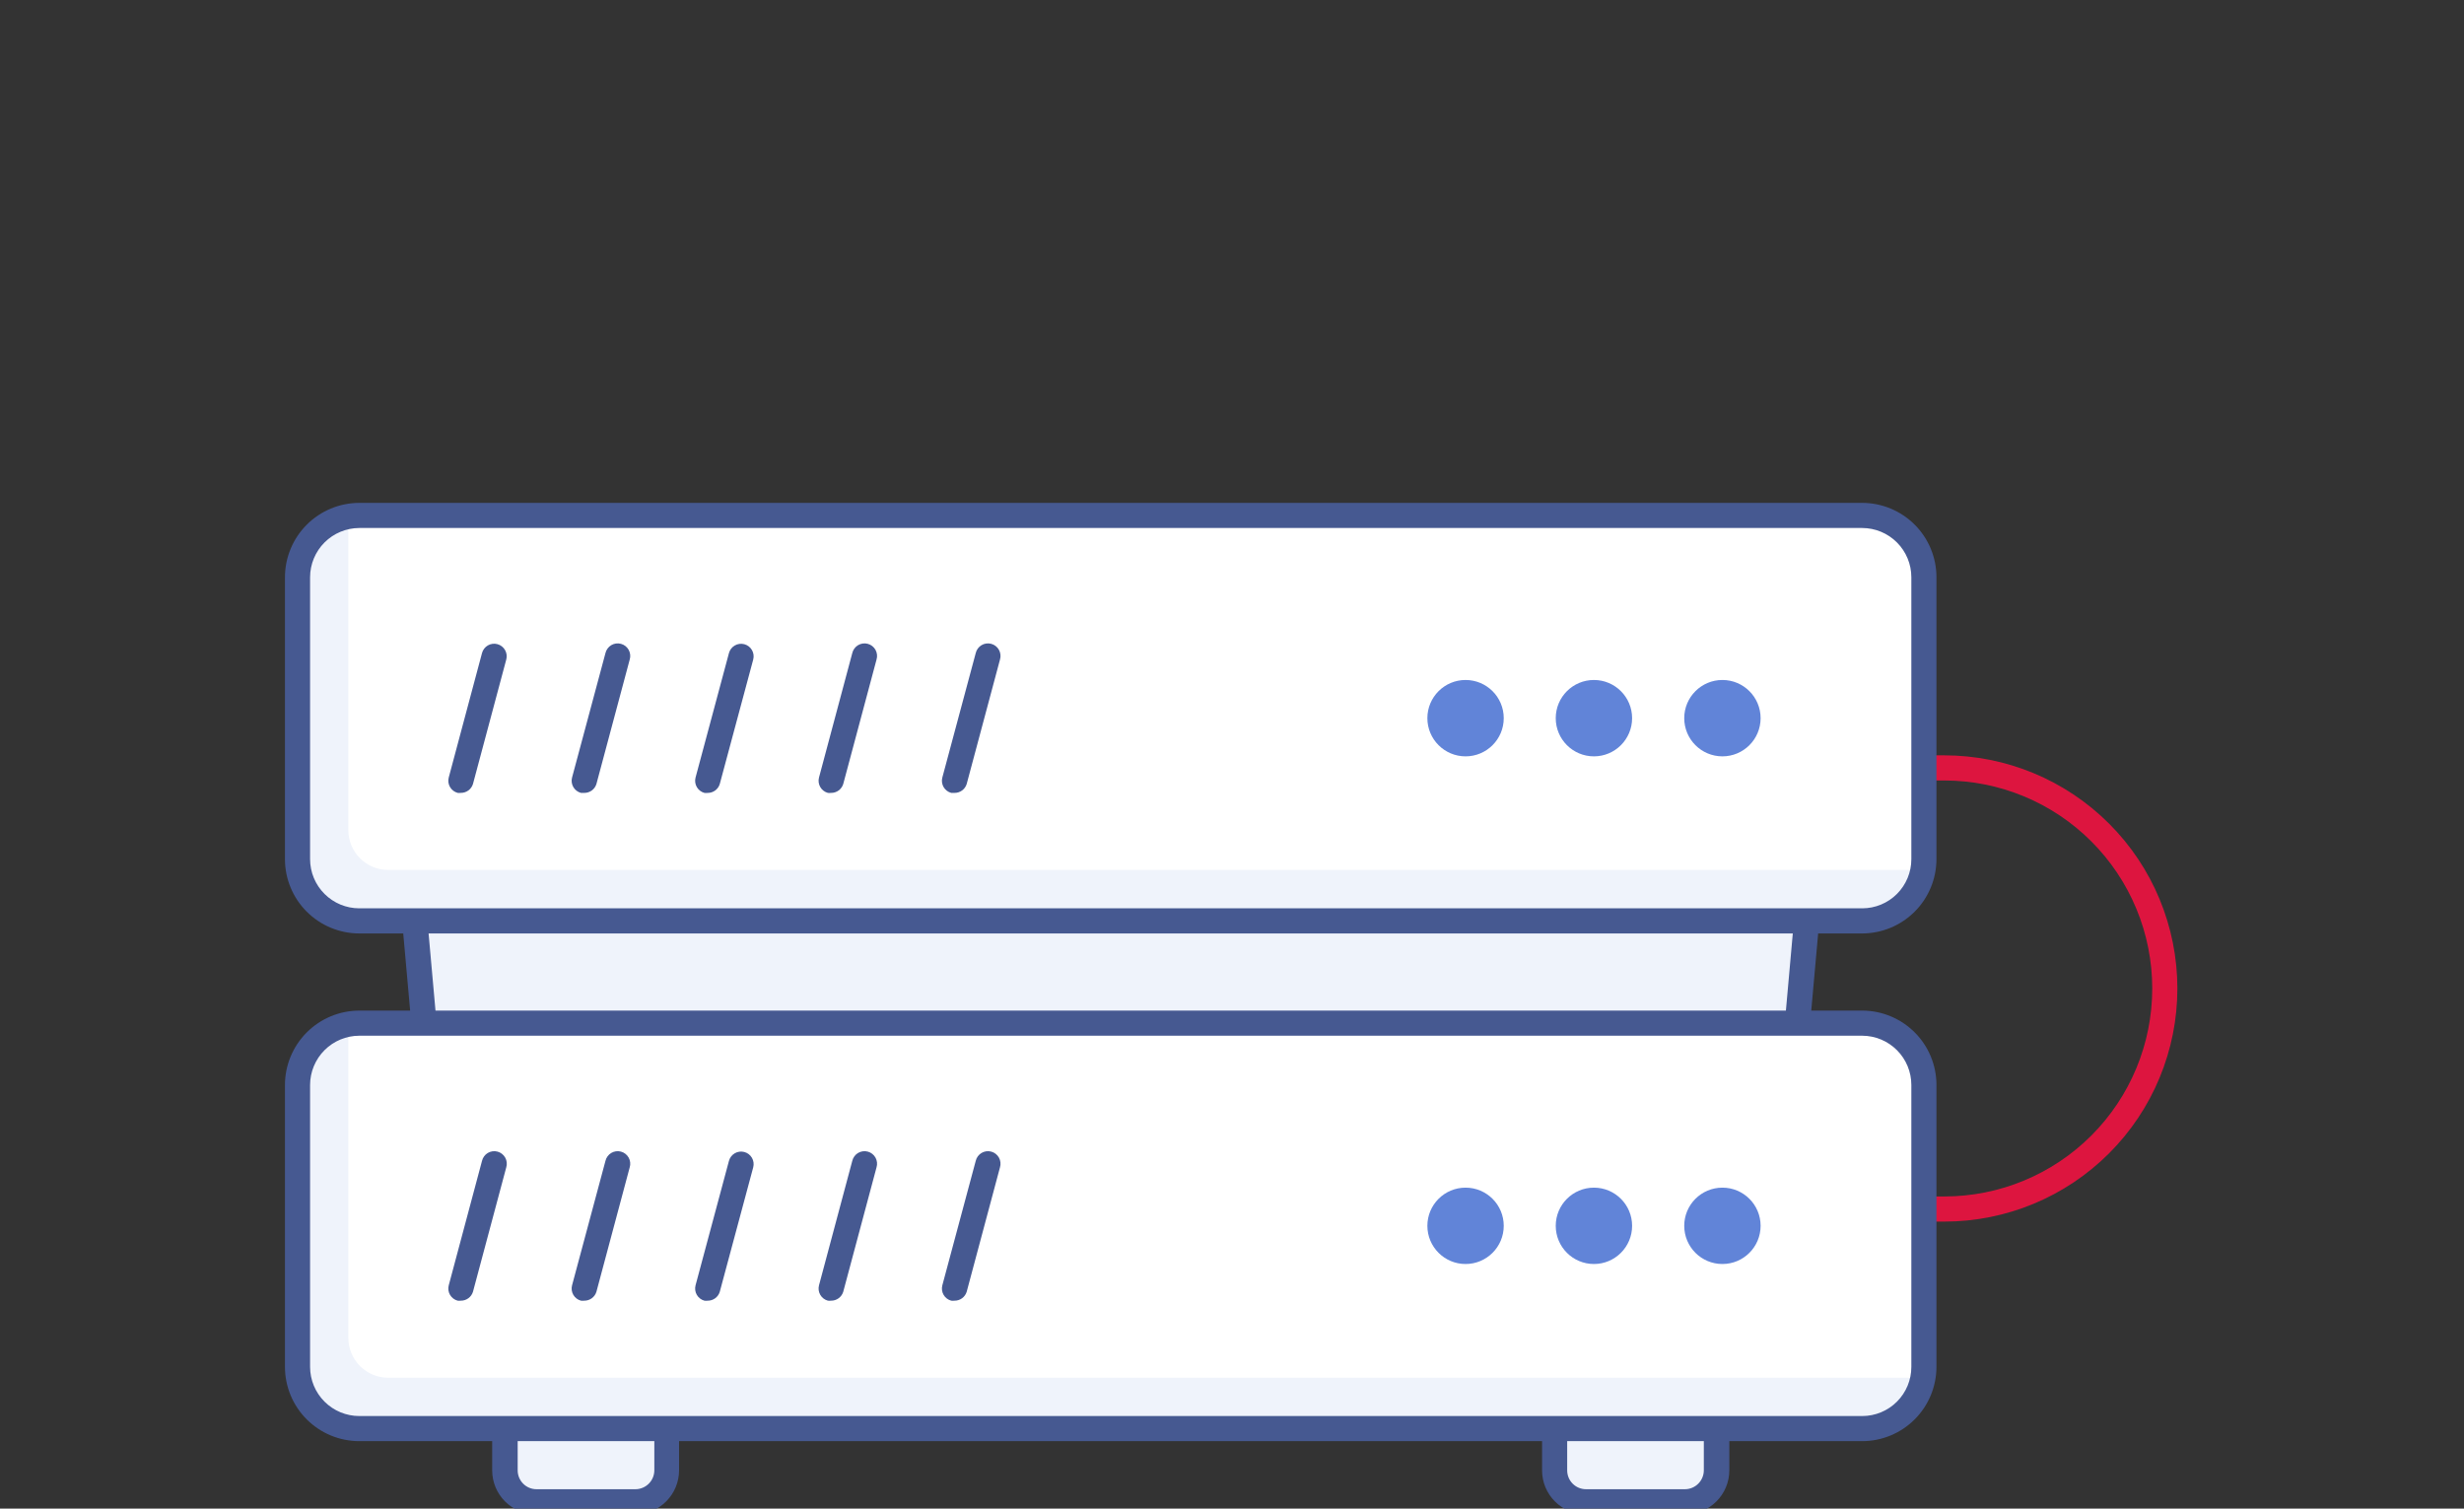
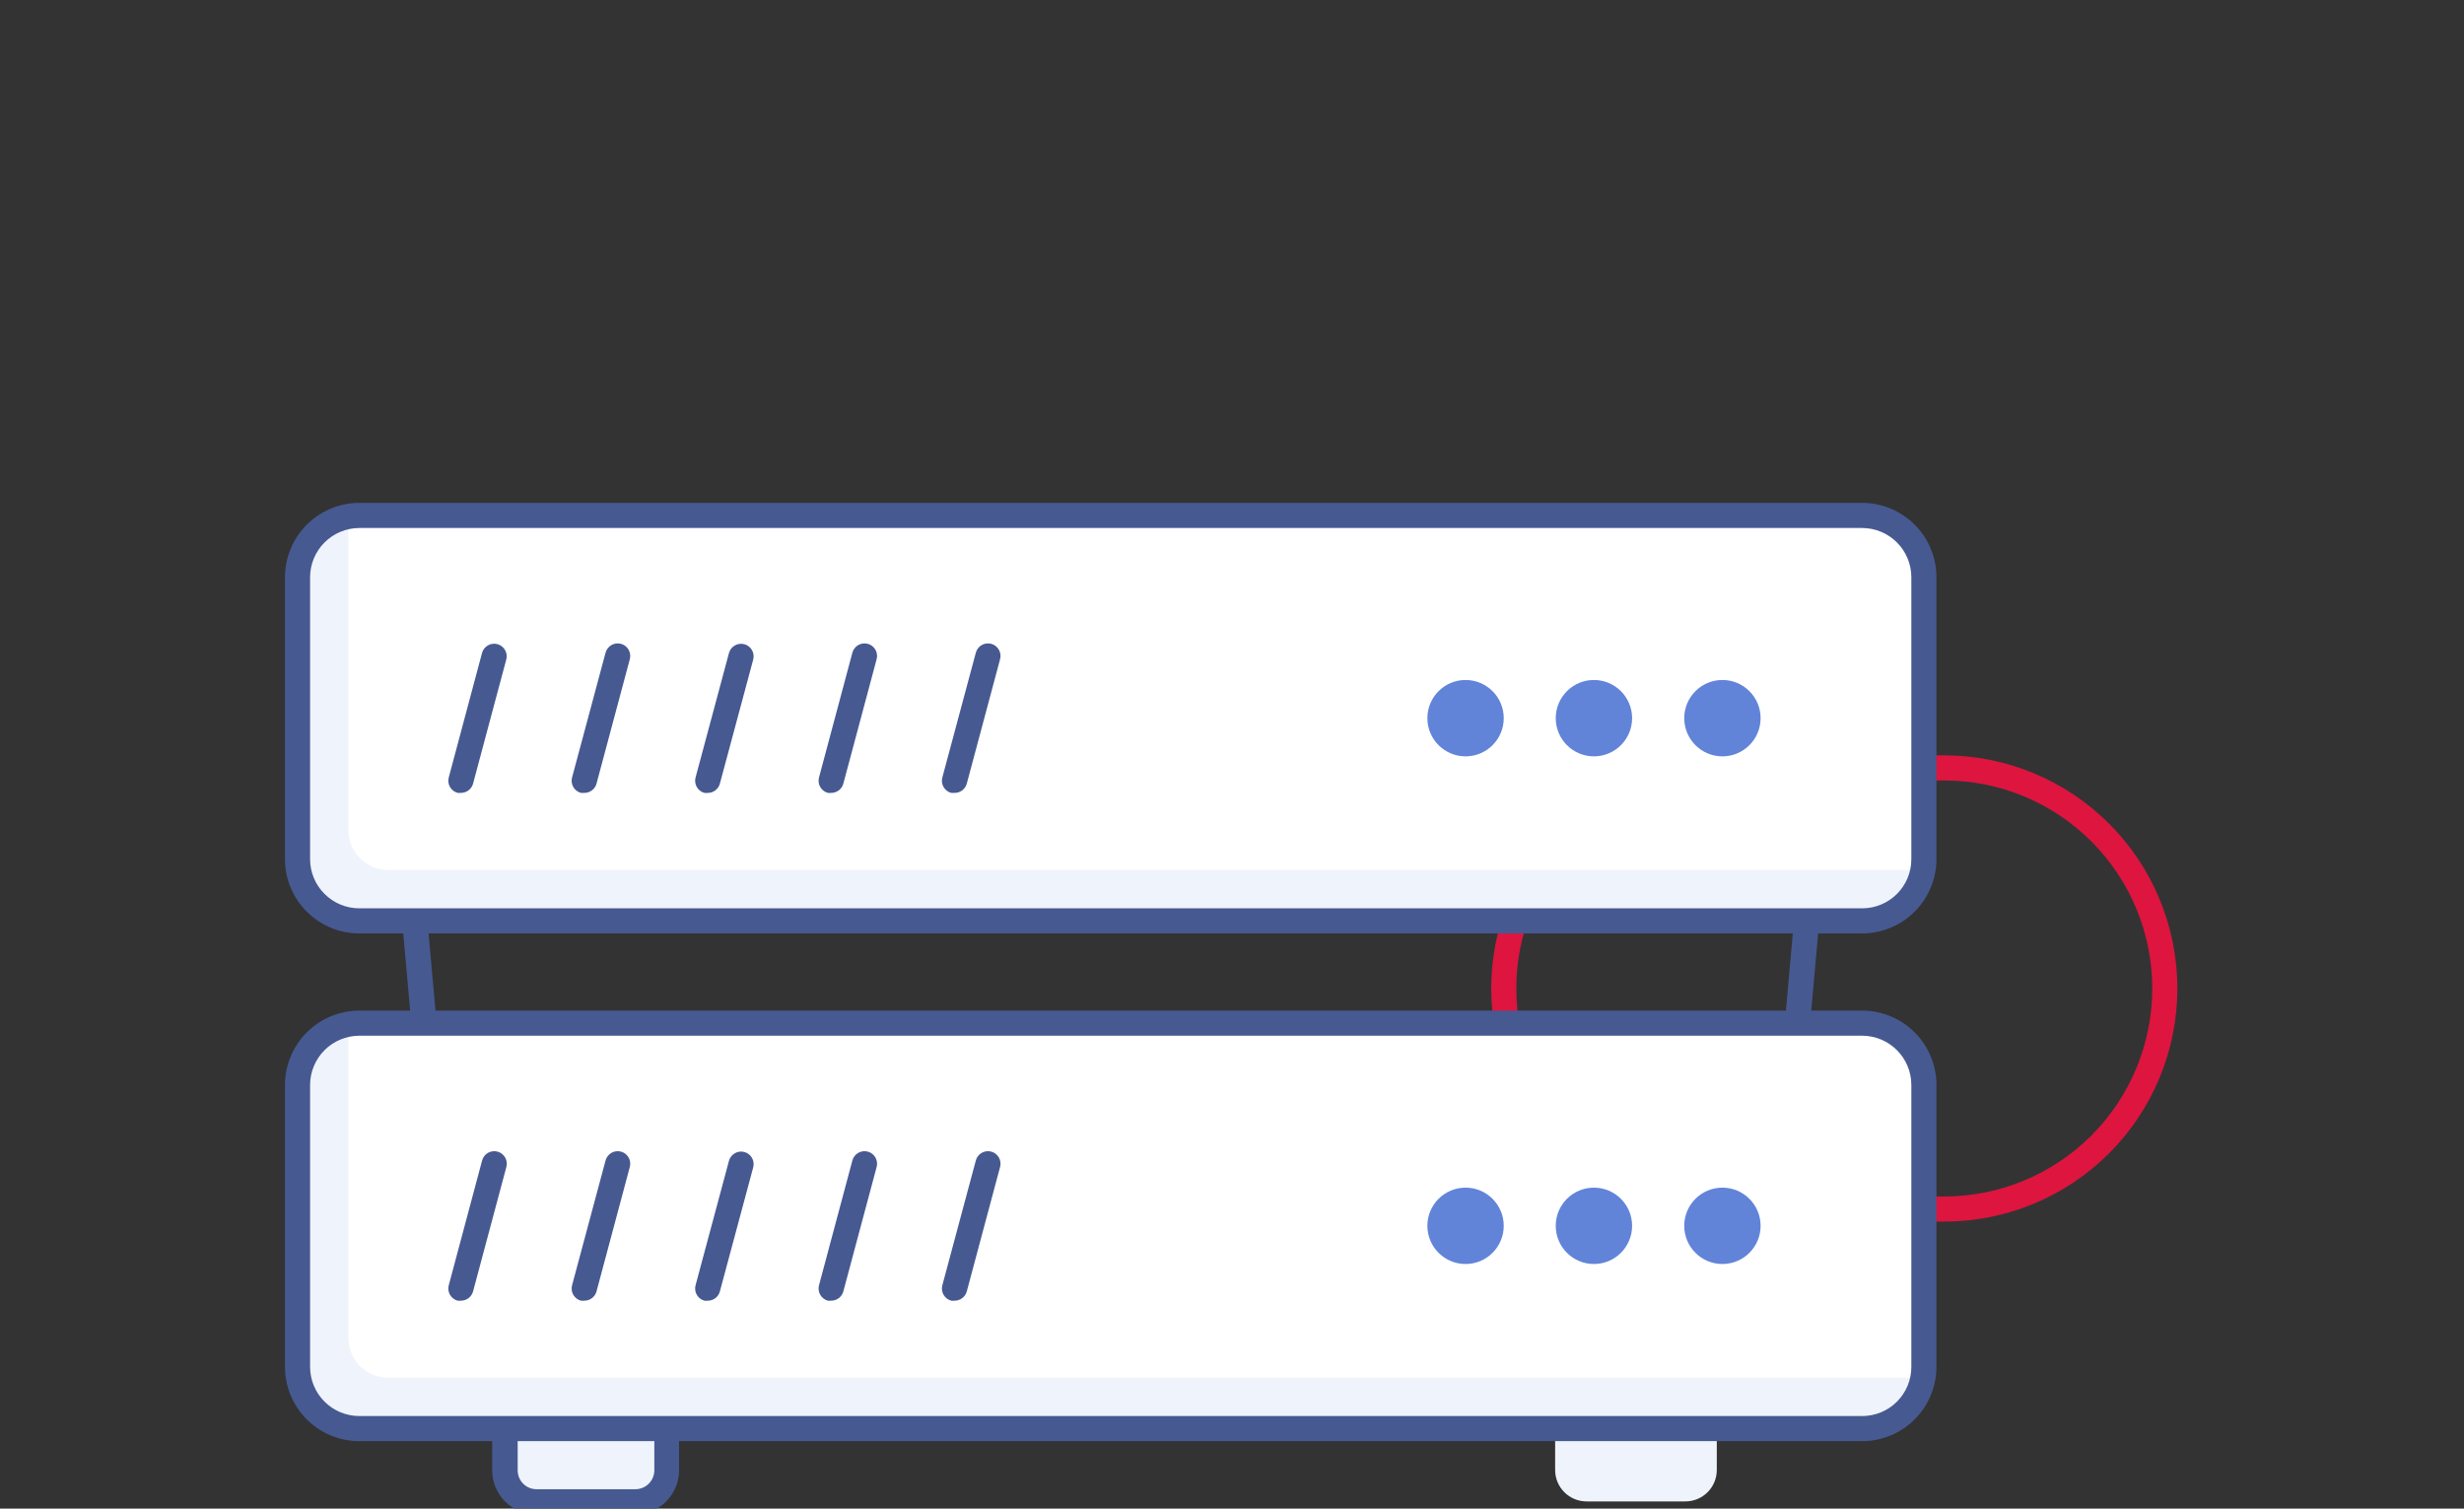
<svg xmlns="http://www.w3.org/2000/svg" width="147" height="90" viewBox="0 0 147 90" fill="none">
  <rect x="0" y="0" width="147" height="90" fill="#333333" stroke="none" />
  <g clip-path="url(#clip0_6229_21758)">
    <path d="M30.136 83.344H39.787V87.697C39.787 88.194 39.59 88.671 39.238 89.022C38.887 89.373 38.41 89.57 37.914 89.57H31.987C31.49 89.57 31.013 89.373 30.662 89.022C30.311 88.671 30.113 88.194 30.113 87.697V83.344H30.136Z" fill="#EFF3FB" />
    <path d="M37.905 90.342H31.986C31.29 90.342 30.623 90.065 30.131 89.573C29.64 89.082 29.363 88.415 29.363 87.719V83.343C29.363 83.144 29.442 82.954 29.583 82.813C29.723 82.673 29.914 82.594 30.113 82.594H39.764C39.962 82.594 40.153 82.673 40.294 82.813C40.434 82.954 40.513 83.144 40.513 83.343V87.719C40.511 88.411 40.236 89.075 39.748 89.566C39.26 90.057 38.598 90.336 37.905 90.342ZM30.884 84.092V87.719C30.884 88.017 31.003 88.303 31.214 88.514C31.424 88.725 31.71 88.843 32.008 88.843H37.905C38.204 88.843 38.491 88.725 38.703 88.514C38.915 88.304 39.035 88.018 39.037 87.719V84.092H30.884Z" fill="#465991" />
    <path d="M92.748 83.344H102.422V87.697C102.422 88.194 102.224 88.671 101.873 89.022C101.522 89.373 101.045 89.57 100.548 89.57H94.651C94.154 89.57 93.678 89.373 93.327 89.022C92.975 88.671 92.778 88.194 92.778 87.697V83.344H92.748Z" fill="#EFF3FB" />
-     <path d="M100.518 90.342H94.621C93.925 90.342 93.258 90.065 92.766 89.573C92.274 89.082 91.998 88.415 91.998 87.719V83.343C91.998 83.144 92.077 82.954 92.218 82.813C92.358 82.673 92.549 82.594 92.747 82.594H102.421C102.62 82.594 102.81 82.673 102.951 82.813C103.091 82.954 103.17 83.144 103.17 83.343V87.719C103.169 88.066 103.1 88.409 102.966 88.728C102.832 89.048 102.636 89.338 102.389 89.582C102.143 89.826 101.851 90.018 101.529 90.149C101.208 90.279 100.864 90.345 100.518 90.342ZM93.497 84.092V87.719C93.497 88.017 93.615 88.303 93.826 88.514C94.037 88.725 94.323 88.843 94.621 88.843H100.518C100.817 88.843 101.103 88.725 101.315 88.514C101.527 88.304 101.647 88.018 101.649 87.719V84.092H93.497Z" fill="#465991" />
    <path d="M115.993 72.877H102.872C99.184 72.877 95.646 71.412 93.038 68.804C90.43 66.195 88.965 62.658 88.965 58.97C88.965 55.281 90.43 51.744 93.038 49.136C95.646 46.528 99.184 45.062 102.872 45.062H115.993C119.681 45.062 123.218 46.528 125.826 49.136C128.435 51.744 129.9 55.281 129.9 58.97C129.9 62.658 128.435 66.195 125.826 68.804C123.218 71.412 119.681 72.877 115.993 72.877ZM102.872 46.561C99.581 46.561 96.425 47.868 94.098 50.196C91.771 52.523 90.463 55.679 90.463 58.97C90.463 62.261 91.771 65.417 94.098 67.744C96.425 70.071 99.581 71.378 102.872 71.378H115.993C119.284 71.378 122.44 70.071 124.767 67.744C127.094 65.417 128.401 62.261 128.401 58.97C128.401 55.679 127.094 52.523 124.767 50.196C122.44 47.868 119.284 46.561 115.993 46.561H102.872Z" fill="#DD153F" />
-     <path d="M106.859 65.262H25.671L24.539 52.621H107.99L106.859 65.262Z" fill="#EFF3FB" />
    <path d="M106.857 66.011H25.669C25.482 66.011 25.3 65.942 25.162 65.816C25.023 65.689 24.937 65.516 24.92 65.329L23.788 52.688C23.779 52.583 23.791 52.478 23.825 52.379C23.858 52.279 23.912 52.188 23.983 52.111C24.053 52.036 24.138 51.975 24.232 51.934C24.326 51.893 24.427 51.871 24.53 51.871H107.989C108.093 51.87 108.196 51.891 108.291 51.933C108.387 51.974 108.472 52.035 108.543 52.111C108.614 52.188 108.668 52.279 108.702 52.379C108.735 52.478 108.748 52.583 108.738 52.688L107.607 65.329C107.59 65.516 107.503 65.689 107.365 65.816C107.226 65.942 107.045 66.011 106.857 66.011ZM26.358 64.512H106.168L107.164 53.37H25.362L26.358 64.512Z" fill="#465991" />
    <path d="M111.092 61.035H21.437C19.401 61.035 17.75 62.686 17.75 64.722V81.536C17.75 83.572 19.401 85.223 21.437 85.223H111.092C113.128 85.223 114.779 83.572 114.779 81.536V64.722C114.779 62.686 113.128 61.035 111.092 61.035Z" fill="#EFF3FB" />
    <path d="M114.785 64.718V81.54C114.784 81.758 114.764 81.976 114.725 82.192H23.159C22.847 82.192 22.538 82.13 22.25 82.011C21.961 81.891 21.7 81.716 21.479 81.496C21.258 81.275 21.083 81.013 20.964 80.725C20.845 80.437 20.783 80.128 20.783 79.816V61.083C20.998 61.044 21.216 61.024 21.435 61.023H111.098C111.583 61.023 112.063 61.119 112.51 61.305C112.958 61.49 113.365 61.763 113.707 62.106C114.05 62.449 114.321 62.856 114.506 63.304C114.691 63.753 114.786 64.233 114.785 64.718Z" fill="white" />
    <path d="M27.49 77.595C27.428 77.602 27.365 77.602 27.303 77.595C27.111 77.544 26.948 77.419 26.848 77.248C26.748 77.076 26.72 76.873 26.771 76.681L28.756 69.255C28.779 69.157 28.821 69.065 28.881 68.984C28.94 68.902 29.015 68.834 29.101 68.782C29.188 68.731 29.283 68.697 29.383 68.683C29.483 68.669 29.584 68.675 29.681 68.702C29.778 68.728 29.869 68.773 29.948 68.835C30.027 68.897 30.093 68.975 30.142 69.062C30.191 69.15 30.221 69.247 30.231 69.347C30.242 69.448 30.232 69.549 30.202 69.645L28.217 77.063C28.17 77.218 28.073 77.354 27.942 77.45C27.811 77.546 27.652 77.597 27.49 77.595Z" fill="#465991" />
    <path d="M34.855 77.595C34.79 77.602 34.725 77.602 34.66 77.595C34.468 77.544 34.305 77.419 34.205 77.248C34.105 77.076 34.078 76.873 34.128 76.681L36.121 69.255C36.144 69.157 36.186 69.065 36.246 68.984C36.305 68.902 36.38 68.834 36.466 68.782C36.552 68.731 36.648 68.697 36.748 68.683C36.847 68.669 36.949 68.675 37.046 68.702C37.143 68.728 37.234 68.773 37.313 68.835C37.392 68.897 37.458 68.975 37.507 69.062C37.555 69.15 37.586 69.247 37.596 69.347C37.607 69.448 37.597 69.549 37.567 69.645L35.582 77.063C35.535 77.218 35.438 77.354 35.307 77.45C35.176 77.546 35.017 77.597 34.855 77.595Z" fill="#465991" />
    <path d="M42.222 77.596C42.157 77.603 42.092 77.603 42.027 77.596C41.836 77.545 41.672 77.42 41.572 77.248C41.473 77.077 41.445 76.873 41.495 76.681L43.488 69.256C43.539 69.064 43.664 68.901 43.836 68.801C44.007 68.701 44.211 68.673 44.403 68.724C44.498 68.749 44.588 68.793 44.667 68.853C44.745 68.913 44.811 68.988 44.861 69.074C44.91 69.159 44.942 69.254 44.955 69.352C44.967 69.45 44.961 69.55 44.935 69.645L42.941 77.064C42.895 77.218 42.799 77.353 42.67 77.449C42.54 77.545 42.383 77.596 42.222 77.596Z" fill="#465991" />
    <path d="M49.58 77.595C49.518 77.602 49.455 77.602 49.392 77.595C49.201 77.544 49.037 77.419 48.938 77.248C48.838 77.076 48.81 76.873 48.86 76.681L50.846 69.255C50.869 69.157 50.911 69.065 50.971 68.984C51.03 68.902 51.105 68.834 51.191 68.782C51.277 68.731 51.373 68.697 51.473 68.683C51.572 68.669 51.674 68.675 51.771 68.702C51.868 68.728 51.959 68.773 52.038 68.835C52.117 68.897 52.183 68.975 52.232 69.062C52.28 69.15 52.311 69.247 52.321 69.347C52.332 69.448 52.322 69.549 52.292 69.645L50.307 77.063C50.26 77.218 50.163 77.354 50.032 77.45C49.901 77.546 49.742 77.597 49.58 77.595Z" fill="#465991" />
    <path d="M56.945 77.595C56.88 77.602 56.815 77.602 56.75 77.595C56.558 77.544 56.395 77.419 56.295 77.248C56.195 77.076 56.168 76.873 56.218 76.681L58.211 69.255C58.234 69.157 58.276 69.065 58.335 68.984C58.395 68.902 58.47 68.834 58.556 68.782C58.642 68.731 58.738 68.697 58.838 68.683C58.937 68.669 59.039 68.675 59.136 68.702C59.233 68.728 59.324 68.773 59.403 68.835C59.482 68.897 59.548 68.975 59.597 69.062C59.645 69.15 59.676 69.247 59.686 69.347C59.697 69.448 59.687 69.549 59.657 69.645L57.672 77.063C57.624 77.218 57.528 77.354 57.397 77.45C57.266 77.546 57.107 77.597 56.945 77.595Z" fill="#465991" />
    <path d="M87.434 75.407C88.692 75.407 89.712 74.388 89.712 73.129C89.712 71.871 88.692 70.852 87.434 70.852C86.176 70.852 85.156 71.871 85.156 73.129C85.156 74.388 86.176 75.407 87.434 75.407Z" fill="#6184D8" />
    <path d="M95.092 75.407C96.35 75.407 97.37 74.388 97.37 73.129C97.37 71.871 96.35 70.852 95.092 70.852C93.834 70.852 92.814 71.871 92.814 73.129C92.814 74.388 93.834 75.407 95.092 75.407Z" fill="#6184D8" />
    <path d="M102.758 75.407C104.016 75.407 105.036 74.388 105.036 73.129C105.036 71.871 104.016 70.852 102.758 70.852C101.5 70.852 100.48 71.871 100.48 73.129C100.48 74.388 101.5 75.407 102.758 75.407Z" fill="#6184D8" />
    <path d="M111.099 85.975H21.436C20.261 85.975 19.134 85.509 18.302 84.679C17.47 83.849 17.002 82.722 17 81.547V64.725C17.002 63.549 17.47 62.422 18.301 61.59C19.133 60.759 20.26 60.291 21.436 60.289H111.099C112.274 60.291 113.4 60.759 114.231 61.591C115.061 62.423 115.527 63.55 115.527 64.725V81.547C115.525 82.721 115.058 83.846 114.228 84.676C113.398 85.506 112.273 85.974 111.099 85.975ZM21.436 61.788C20.657 61.79 19.912 62.1 19.361 62.65C18.811 63.201 18.501 63.947 18.499 64.725V81.547C18.501 82.325 18.811 83.07 19.362 83.619C19.912 84.168 20.658 84.477 21.436 84.477H111.099C111.876 84.477 112.621 84.168 113.17 83.619C113.72 83.069 114.029 82.324 114.029 81.547V64.725C114.029 63.947 113.72 63.201 113.171 62.651C112.622 62.1 111.876 61.79 111.099 61.788H21.436Z" fill="#465991" />
    <path d="M111.092 30.75H21.437C19.401 30.75 17.75 32.401 17.75 34.437V51.251C17.75 53.287 19.401 54.938 21.437 54.938H111.092C113.128 54.938 114.779 53.287 114.779 51.251V34.437C114.779 32.401 113.128 30.75 111.092 30.75Z" fill="#EFF3FB" />
    <path d="M114.785 33.785V51.896H23.159C22.847 51.897 22.538 51.836 22.25 51.718C21.962 51.599 21.7 51.425 21.479 51.205C21.259 50.985 21.084 50.723 20.964 50.436C20.845 50.148 20.783 49.839 20.783 49.528V30.75H111.742C112.141 30.749 112.537 30.827 112.906 30.979C113.275 31.131 113.61 31.354 113.893 31.636C114.176 31.918 114.4 32.253 114.553 32.622C114.706 32.99 114.785 33.386 114.785 33.785Z" fill="white" />
    <path d="M27.49 47.301C27.428 47.308 27.365 47.308 27.303 47.301C27.111 47.25 26.948 47.125 26.848 46.953C26.748 46.782 26.72 46.578 26.771 46.386L28.756 38.961C28.782 38.865 28.825 38.775 28.886 38.697C28.945 38.618 29.021 38.552 29.106 38.503C29.192 38.453 29.287 38.421 29.385 38.408C29.483 38.396 29.582 38.403 29.678 38.429C29.773 38.455 29.862 38.499 29.94 38.56C30.017 38.62 30.082 38.695 30.131 38.781C30.18 38.866 30.211 38.961 30.224 39.059C30.236 39.156 30.229 39.255 30.202 39.35L28.217 46.769C28.17 46.924 28.073 47.06 27.942 47.156C27.811 47.252 27.652 47.303 27.49 47.301Z" fill="#465991" />
    <path d="M34.855 47.302H34.66C34.468 47.251 34.305 47.126 34.205 46.955C34.105 46.783 34.078 46.58 34.128 46.388L36.121 38.962C36.144 38.864 36.186 38.772 36.246 38.691C36.305 38.609 36.38 38.541 36.466 38.489C36.552 38.438 36.648 38.404 36.748 38.39C36.847 38.376 36.949 38.383 37.046 38.409C37.143 38.435 37.234 38.48 37.313 38.542C37.392 38.604 37.458 38.681 37.507 38.77C37.555 38.858 37.586 38.955 37.596 39.054C37.607 39.154 37.597 39.256 37.567 39.352L35.582 46.77C35.535 46.925 35.438 47.061 35.307 47.157C35.176 47.253 35.017 47.304 34.855 47.302Z" fill="#465991" />
    <path d="M42.222 47.303C42.157 47.31 42.092 47.31 42.027 47.303C41.836 47.252 41.672 47.127 41.572 46.955C41.473 46.784 41.445 46.58 41.495 46.389L43.488 38.963C43.539 38.771 43.664 38.608 43.836 38.508C44.007 38.408 44.211 38.38 44.403 38.431C44.498 38.456 44.588 38.5 44.667 38.56C44.745 38.62 44.811 38.695 44.861 38.781C44.91 38.866 44.942 38.961 44.955 39.059C44.967 39.157 44.961 39.257 44.935 39.352L42.941 46.771C42.895 46.925 42.799 47.06 42.67 47.156C42.54 47.252 42.383 47.303 42.222 47.303Z" fill="#465991" />
    <path d="M49.58 47.302C49.518 47.309 49.455 47.309 49.392 47.302C49.201 47.251 49.037 47.126 48.938 46.955C48.838 46.783 48.81 46.58 48.86 46.388L50.846 38.962C50.869 38.864 50.911 38.772 50.971 38.691C51.03 38.609 51.105 38.541 51.191 38.489C51.277 38.438 51.373 38.404 51.473 38.39C51.572 38.376 51.674 38.383 51.771 38.409C51.868 38.435 51.959 38.48 52.038 38.542C52.117 38.604 52.183 38.681 52.232 38.77C52.28 38.858 52.311 38.955 52.321 39.054C52.332 39.154 52.322 39.256 52.292 39.352L50.307 46.77C50.26 46.925 50.163 47.061 50.032 47.157C49.901 47.253 49.742 47.304 49.58 47.302Z" fill="#465991" />
    <path d="M56.945 47.302H56.75C56.558 47.251 56.395 47.126 56.295 46.955C56.195 46.783 56.168 46.58 56.218 46.388L58.211 38.962C58.234 38.864 58.276 38.772 58.335 38.691C58.395 38.609 58.47 38.541 58.556 38.489C58.642 38.438 58.738 38.404 58.838 38.39C58.937 38.376 59.039 38.383 59.136 38.409C59.233 38.435 59.324 38.48 59.403 38.542C59.482 38.604 59.548 38.681 59.597 38.77C59.645 38.858 59.676 38.955 59.686 39.054C59.697 39.154 59.687 39.256 59.657 39.352L57.672 46.77C57.624 46.925 57.528 47.061 57.397 47.157C57.266 47.253 57.107 47.304 56.945 47.302Z" fill="#465991" />
    <path d="M87.434 45.122C88.692 45.122 89.712 44.102 89.712 42.844C89.712 41.586 88.692 40.566 87.434 40.566C86.176 40.566 85.156 41.586 85.156 42.844C85.156 44.102 86.176 45.122 87.434 45.122Z" fill="#6184D8" />
    <path d="M95.092 45.122C96.35 45.122 97.37 44.102 97.37 42.844C97.37 41.586 96.35 40.566 95.092 40.566C93.834 40.566 92.814 41.586 92.814 42.844C92.814 44.102 93.834 45.122 95.092 45.122Z" fill="#6184D8" />
    <path d="M102.758 45.122C104.016 45.122 105.036 44.102 105.036 42.844C105.036 41.586 104.016 40.566 102.758 40.566C101.5 40.566 100.48 41.586 100.48 42.844C100.48 44.102 101.5 45.122 102.758 45.122Z" fill="#6184D8" />
    <path d="M111.099 55.687H21.436C20.261 55.687 19.134 55.22 18.302 54.39C17.47 53.56 17.002 52.433 17 51.258V34.436C17.002 33.26 17.47 32.133 18.301 31.301C19.133 30.47 20.26 30.002 21.436 30H111.099C112.274 30.002 113.4 30.47 114.231 31.302C115.061 32.134 115.527 33.261 115.527 34.436V51.258C115.525 52.432 115.058 53.557 114.228 54.387C113.398 55.217 112.273 55.684 111.099 55.687ZM21.436 31.499C20.657 31.501 19.912 31.811 19.361 32.361C18.811 32.912 18.501 33.657 18.499 34.436V51.258C18.501 52.036 18.811 52.781 19.362 53.33C19.912 53.879 20.658 54.188 21.436 54.188H111.099C111.876 54.188 112.621 53.879 113.17 53.33C113.72 52.78 114.029 52.035 114.029 51.258V34.436C114.029 33.658 113.72 32.912 113.171 32.362C112.622 31.811 111.876 31.501 111.099 31.499H21.436Z" fill="#465991" />
  </g>
  <defs>
    <clipPath id="clip0_6229_21758">
      <rect width="147" height="90" fill="white" />
    </clipPath>
  </defs>
</svg>